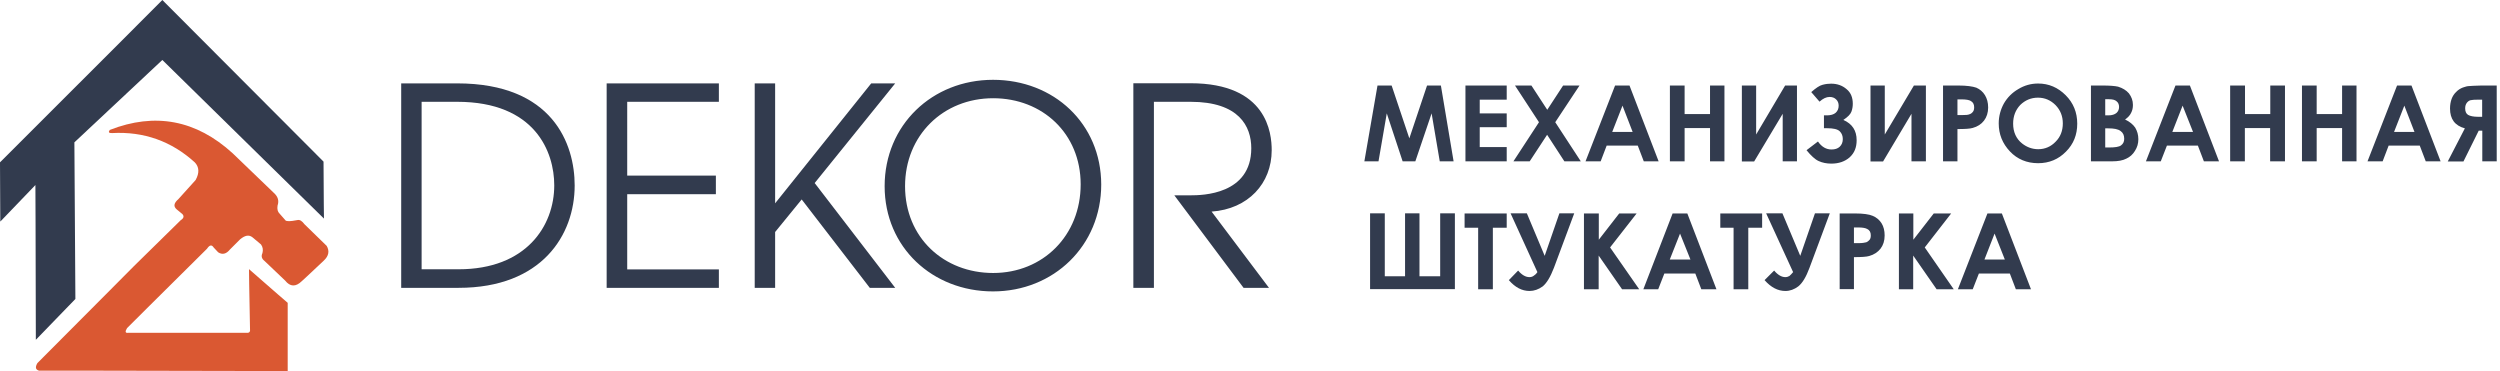
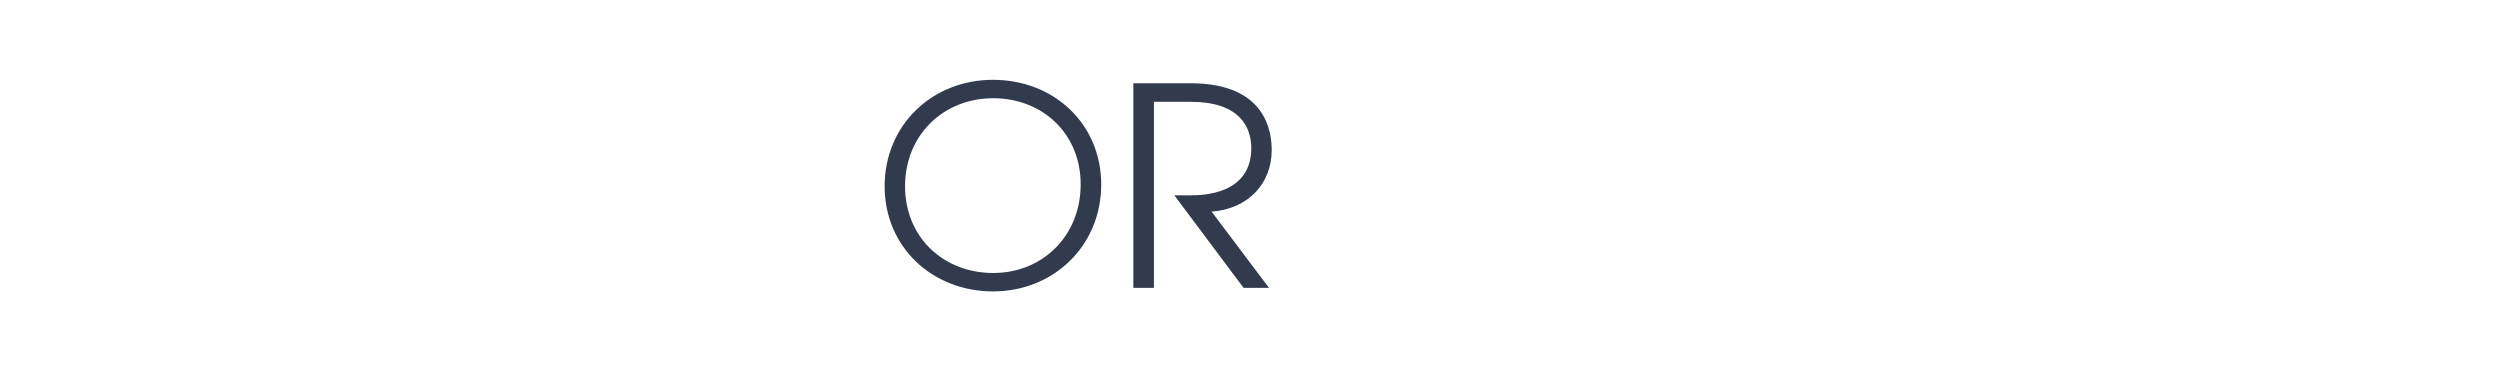
<svg xmlns="http://www.w3.org/2000/svg" version="1.1" id="Слой_1" x="0px" y="0px" viewBox="0 0 1751 260" style="enable-background:new 0 0 1751 260;" xml:space="preserve">
  <style type="text/css">
	.st0{fill-rule:evenodd;clip-rule:evenodd;fill:#DA5832;}
	.st1{fill-rule:evenodd;clip-rule:evenodd;fill:#323B4E;}
	.st2{fill:#323B4E;}
</style>
  <g>
-     <path class="st0" d="M78.6,93.2c-2.4,0.1-2.9-0.6-1.7-2.2c31.7-12.4,60.5-7,86.1,16.4c19.2,18.4,28.8,27.7,28.8,27.7   c2.8,2.5,3.8,5.4,2.6,8.9c-0.4,2.5,0.1,4.4,1.4,5.6c2.9,3.3,4.4,5,4.4,5c1,0.3,2.5,0.4,4.7,0.1c2.5-0.4,3.6-0.6,3.6-0.6   c1.5-0.3,3.1,0.7,4.7,2.9c10.4,10.1,15.6,15.2,15.6,15.2c2.1,3.6,1.5,7.1-2.1,10.4c-10.1,9.6-15.3,14.3-15.3,14.3   c-4.3,4.2-8.2,4-11.7-0.4c-9.7-9.2-14.5-13.8-14.5-13.8c-1.9-1.5-2.4-3.3-1.4-5.4c0.6-2.2,0.3-4.3-1-6.1c-4.2-3.5-6.1-5.1-6.1-5.1   c-2.4-1.8-5.1-1.3-8.5,1.5c-4.9,4.9-7.2,7.2-7.2,7.2c-2.5,3.1-5.3,3.8-8.2,1.9c-2.1-2.2-3.1-3.3-3.1-3.3c-1.4-2.2-2.9-1.9-4.7,0.8   c-37.4,37-56,55.6-56,55.6c-1.5,2.4-1.3,3.6,0.7,3.3c55.6,0,83.3,0,83.3,0c1.7,0.1,2.4-0.8,2.1-2.9c-0.6-27.8-0.7-41.7-0.7-41.7   c18.1,15.9,27.1,23.6,27.1,23.6c0,31.8,0,47.8,0,47.8c-116.1-0.3-174.2-0.3-174.2-0.3c-2.4-0.7-2.8-2.4-1.1-5.3   c45.2-45.3,67.7-68,67.7-68c21.8-21.4,32.7-32.1,32.7-32.1c2.1-1.3,2.5-2.8,1.1-4.3c-2.6-2.2-4-3.3-4-3.3c-2.4-2.1-1.9-4.4,1.3-7.2   c8.1-8.9,12-13.3,12-13.3c2.8-5,2.5-9.2-0.6-12.4C120.1,98.9,100.8,92,78.6,93.2L78.6,93.2z" />
-     <path class="st1" d="M113.7,42c-41,38.5-61.6,57.7-61.6,57.7c0.4,73.1,0.7,109.7,0.7,109.7c-18.4,19-27.7,28.6-27.7,28.6   c-0.1-72.3-0.3-108.4-0.3-108.4c-16.4,17-24.6,25.6-24.6,25.6C0.1,127.5,0,113.7,0,113.7C75.9,38,113.7,0,113.7,0   C189,75.5,226.6,113.2,226.6,113.2c0.1,26.6,0.3,39.9,0.3,39.9C151.4,79,113.7,42,113.7,42L113.7,42z" />
-     <path class="st2" d="M281,201.6 M281,201.6h40.2c58.3,0,81.3-37,81.3-71.7c0-28.9-15.2-71.5-82.3-71.5H281V201.6z M295.3,188.7   V71.3h24.9c54.8,0,68,35.3,68,58.5c0,28.4-19.6,58.8-67,58.8H295.3z M424.9,201.6 M424.9,201.6h78.6v-12.9h-64.2V136h62.1V123   h-62.1V71.3h64.2V58.4h-78.6V201.6z M528.6,201.6 M528.6,201.6h14.3v-39.1l18.6-22.8l47.7,61.9h17.8l-56.4-73.4l56.4-69.8h-16.8   l-67.3,84v-84h-14.3V201.6z" />
    <path class="st2" d="M619.6,201.6 M695.5,55.9c-42.5,0-75.9,31.6-75.9,74.5s33.6,73.7,75.9,73.7c42.5,0,75.8-32,75.8-74.9   C771.2,86.6,738.1,55.9,695.5,55.9L695.5,55.9z M695.6,191.2c-34.5,0-61.7-24.7-61.7-60.8c0-35.6,26.7-61.6,61.7-61.6   c34.5,0,61.3,24.7,61.3,60.3C756.9,165,730.5,191.2,695.6,191.2L695.6,191.2z M793.9,201.6 M793.9,201.6h14.3V71.3h25.7   c33.9,0,42.5,17.2,42.5,32.5c0,32.5-34.3,33-42.5,33h-11.4l48.5,64.8h17.8l-40.2-53.4c25.6-1.8,42.1-19.7,42.1-43   c0-11.8-3.1-46.9-56.9-46.9h-40V201.6z" />
-     <path class="st2" d="M964.8,59.9h9.9l12.4,37l12.4-37h9.7l8.9,53.1h-9.7l-5.7-33.6L991.3,113h-8.9l-11.1-33.6l-5.8,33.6h-9.9   L964.8,59.9z M1026.4,59.9h28.9v9.9h-18.9v9.6h18.9v9.7h-18.9V103h18.9v10h-28.9V59.9z M1061.1,59.9h11.5l11.1,17l11.1-17h11.5   l-17,25.7l17.9,27.4h-11.5l-12.1-18.6l-12.2,18.6h-11.4l17.9-27.4L1061.1,59.9z M1131.2,59.9h10.1l20.4,53.1h-10.4l-4.2-11h-21.8   l-4.2,11h-10.6L1131.2,59.9z M1136.4,74l-7.2,18.4h14.3L1136.4,74z M1169.6,59.9h10.3v20h17.8v-20h10.1V113h-10.1V89.7h-17.8V113   h-10.3V59.9z M1258.6,59.9V113h-10V79.7l-20,33.4h-8.6V59.9h10v34.3l20.3-34.3H1258.6z M1273.3,99.1c2.6,3.8,5.8,5.6,9.5,5.6   c2.4,0,4.3-0.6,5.7-1.9c1.5-1.4,2.2-3.2,2.2-5.4c0-2.2-0.7-4-2.1-5.4c-1.5-1.5-4.4-2.2-9-2.2h-2.1v-9h2.1c2.6,0,4.7-0.6,6.1-1.8   c1.4-1.3,2.1-2.9,2.1-5c0-1.8-0.6-3.3-1.8-4.4c-1.1-1.1-2.6-1.7-4.6-1.7c-2.2,0-4.6,1.1-7,3.3l-5.8-6.7c3.2-2.8,5.8-4.6,7.9-5.1   c2.2-0.6,4.2-0.8,6-0.8c4.3,0,7.9,1.3,10.8,3.8c3.1,2.5,4.4,6,4.4,10.3c0,1.8-0.3,3.8-1,5.6c-0.7,1.8-2.5,3.6-5.6,5.7   c6.3,2.8,9.3,7.5,9.3,14.2c0,5-1.5,8.9-4.9,12c-3.3,2.9-7.6,4.4-12.8,4.4c-3.3,0-6.3-0.6-8.9-1.8c-2.5-1.1-5.4-3.8-8.5-7.6   L1273.3,99.1z M1348.9,59.9V113h-10.1V79.7l-19.9,33.4h-8.8V59.9h10v34.3l20.4-34.3H1348.9z M1360.9,59.9h10.8   c5.7,0,9.9,0.6,12.5,1.5c2.5,1.1,4.6,2.8,6.1,5.3c1.4,2.4,2.2,5.1,2.2,8.6c0,3.6-1,6.7-2.9,9.2c-1.9,2.5-4.6,4.2-7.9,5.1   c-1.9,0.6-5.6,0.8-10.7,0.8V113h-10.1V59.9z M1371,80.6h3.2c2.5,0,4.3-0.1,5.3-0.6c1-0.3,1.8-1,2.4-1.8c0.6-0.8,0.8-1.8,0.8-3.1   c0-1.9-0.7-3.5-2.4-4.4c-1.1-0.7-3.3-1.1-6.5-1.1h-2.8V80.6z M1427.5,58.5c7.5,0,13.9,2.8,19.3,8.2c5.4,5.4,8.1,12.1,8.1,19.9   s-2.6,14.3-7.9,19.6c-5.3,5.4-11.8,8.1-19.5,8.1c-7.9,0-14.6-2.8-19.7-8.2c-5.3-5.6-7.9-12.1-7.9-19.7c0-5,1.3-9.7,3.6-13.9   c2.5-4.3,5.8-7.6,10.1-10.1C1417.9,59.8,1422.5,58.5,1427.5,58.5L1427.5,58.5z M1427.4,68.4c-4.9,0-9,1.8-12.4,5.1   c-3.3,3.5-5,7.8-5,13.1c0,5.8,2.1,10.6,6.3,13.9c3.3,2.6,7.1,4,11.3,4c4.7,0,8.9-1.8,12.2-5.3c3.3-3.3,5-7.6,5-12.8   c0-5-1.7-9.3-5.1-12.8C1436.3,70.2,1432.2,68.4,1427.4,68.4L1427.4,68.4z M1464.5,113V59.9h8.3c4.9,0,8.5,0.3,10.7,0.8   c3.2,1,5.7,2.5,7.6,4.7c1.8,2.4,2.8,5,2.8,8.1c0,2.1-0.4,3.9-1.3,5.6c-0.8,1.7-2.2,3.2-4.2,4.6c3.2,1.5,5.6,3.5,7.1,5.7   c1.4,2.4,2.2,5,2.2,8.1c0,3.1-0.8,5.7-2.4,8.2c-1.5,2.5-3.6,4.3-6,5.4c-2.5,1.3-5.8,1.9-10.1,1.9H1464.5z M1474.5,69.5v11.3h2.2   c2.5,0,4.4-0.6,5.7-1.7c1.1-1,1.8-2.4,1.8-4.2c0-1.7-0.6-3.1-1.8-4c-1.1-1-2.9-1.4-5.3-1.4H1474.5z M1474.5,89.8v13.5h2.6   c4.2,0,7.1-0.4,8.5-1.5c1.5-1.1,2.2-2.6,2.2-4.6c0-2.4-0.8-4.2-2.5-5.4c-1.8-1.4-4.7-1.9-8.8-1.9H1474.5z M1523.7,59.9h10.1   l20.4,53.1h-10.6l-4.2-11h-21.7l-4.3,11h-10.4L1523.7,59.9z M1528.7,74l-7.2,18.4h14.5L1528.7,74z M1562.1,59.9h10.3v20h17.7v-20   h10.3V113H1590V89.7h-17.7V113h-10.3V59.9z M1612.3,59.9h10.3v20h17.8v-20h10.1V113h-10.1V89.7h-17.8V113h-10.3V59.9z M1678.9,59.9   h10.1l20.4,53.1H1699l-4.2-11H1673l-4.2,11h-10.6L1678.9,59.9z M1684,74l-7.2,18.4h14.3L1684,74z M1748.7,59.9V113h-10.1V91.5h-2.5   l-10.7,21.6h-11l12-23.2c-7-1.9-10.4-6.5-10.4-13.9c0-2.5,0.4-4.7,1.1-6.7c0.7-1.9,1.8-3.6,3.2-4.9c1.3-1.4,2.9-2.4,4.7-3.1   c1.7-0.6,3.2-1,4.2-1c1.1-0.1,4-0.3,8.9-0.4H1748.7z M1738.5,81.8v-12h-2.6c-2.6,0-4.4,0.1-5.6,0.4c-1.1,0.3-1.9,1-2.6,1.9   c-0.7,1-1.1,2.2-1.1,3.8c0,2.2,0.7,3.8,2.1,4.6c1.4,0.8,3.8,1.3,6.8,1.3H1738.5z M984.1,193.5v-44.1h10.1v44.1h14.5v-44.1h10.3   v53.1h-59.4v-53.1h10.3v44.1H984.1z M1025.8,149.5h29.5v10h-9.7v43.1h-10.3v-43.1h-9.5V149.5z M1076.8,190.6l-18.8-41.2h11.4   l12.5,29.8l10.3-29.8h10.4l-14.2,38.1c-2.5,6.5-5.1,10.8-7.9,13.1c-2.9,2.1-6,3.2-9.2,3.2c-5.3,0-10.1-2.5-14.5-7.6l6.5-6.7   c2.6,3.1,5.3,4.6,7.9,4.6c1.1,0,2.1-0.3,2.8-0.8C1075,192.7,1075.9,191.9,1076.8,190.6L1076.8,190.6z M1109.5,149.5h10.3v18.4   l14.3-18.4h12.2l-18.6,23.8l20.4,29.3h-12l-16.4-23.6v23.6h-10.3V149.5z M1171.5,149.5h10.3l20.4,53.1h-10.6l-4.2-11h-21.7l-4.3,11   h-10.4L1171.5,149.5z M1176.7,163.6l-7.2,18.2h14.5L1176.7,163.6z M1204.9,149.5h29.3v10h-9.7v43.1h-10.3v-43.1h-9.3V149.5z    M1255.9,190.6l-18.9-41.2h11.4l12.5,29.8l10.3-29.8h10.4l-14.2,38.1c-2.4,6.5-5,10.8-7.9,13.1c-2.8,2.1-5.8,3.2-9,3.2   c-5.3,0-10.1-2.5-14.6-7.6l6.7-6.7c2.6,3.1,5.3,4.6,7.8,4.6c1.1,0,2.1-0.3,2.9-0.8C1254,192.7,1254.8,191.9,1255.9,190.6   L1255.9,190.6z M1288.5,149.5h10.7c5.8,0,10,0.6,12.5,1.7c2.6,1.1,4.6,2.8,6.1,5.1c1.5,2.4,2.2,5.3,2.2,8.6c0,3.8-1,6.8-2.9,9.3   c-1.9,2.4-4.6,4.2-7.9,5.1c-1.9,0.6-5.6,0.8-10.7,0.8v22.4h-10V149.5z M1298.5,170.3h3.2c2.6,0,4.3-0.3,5.4-0.6   c1-0.4,1.7-1,2.4-1.8c0.6-0.8,0.8-1.8,0.8-3.1c0-2.1-0.8-3.6-2.5-4.4c-1.1-0.7-3.3-1.1-6.4-1.1h-2.9V170.3z M1330,149.5h10.1v18.4   l14.3-18.4h12.2l-18.5,23.8l20.3,29.3h-12l-16.4-23.6v23.6H1330V149.5z M1392,149.5h10.1l20.4,53.1h-10.6l-4.2-11h-21.7l-4.3,11   h-10.4L1392,149.5z M1397,163.6l-7.1,18.2h14.3L1397,163.6z" />
  </g>
</svg>